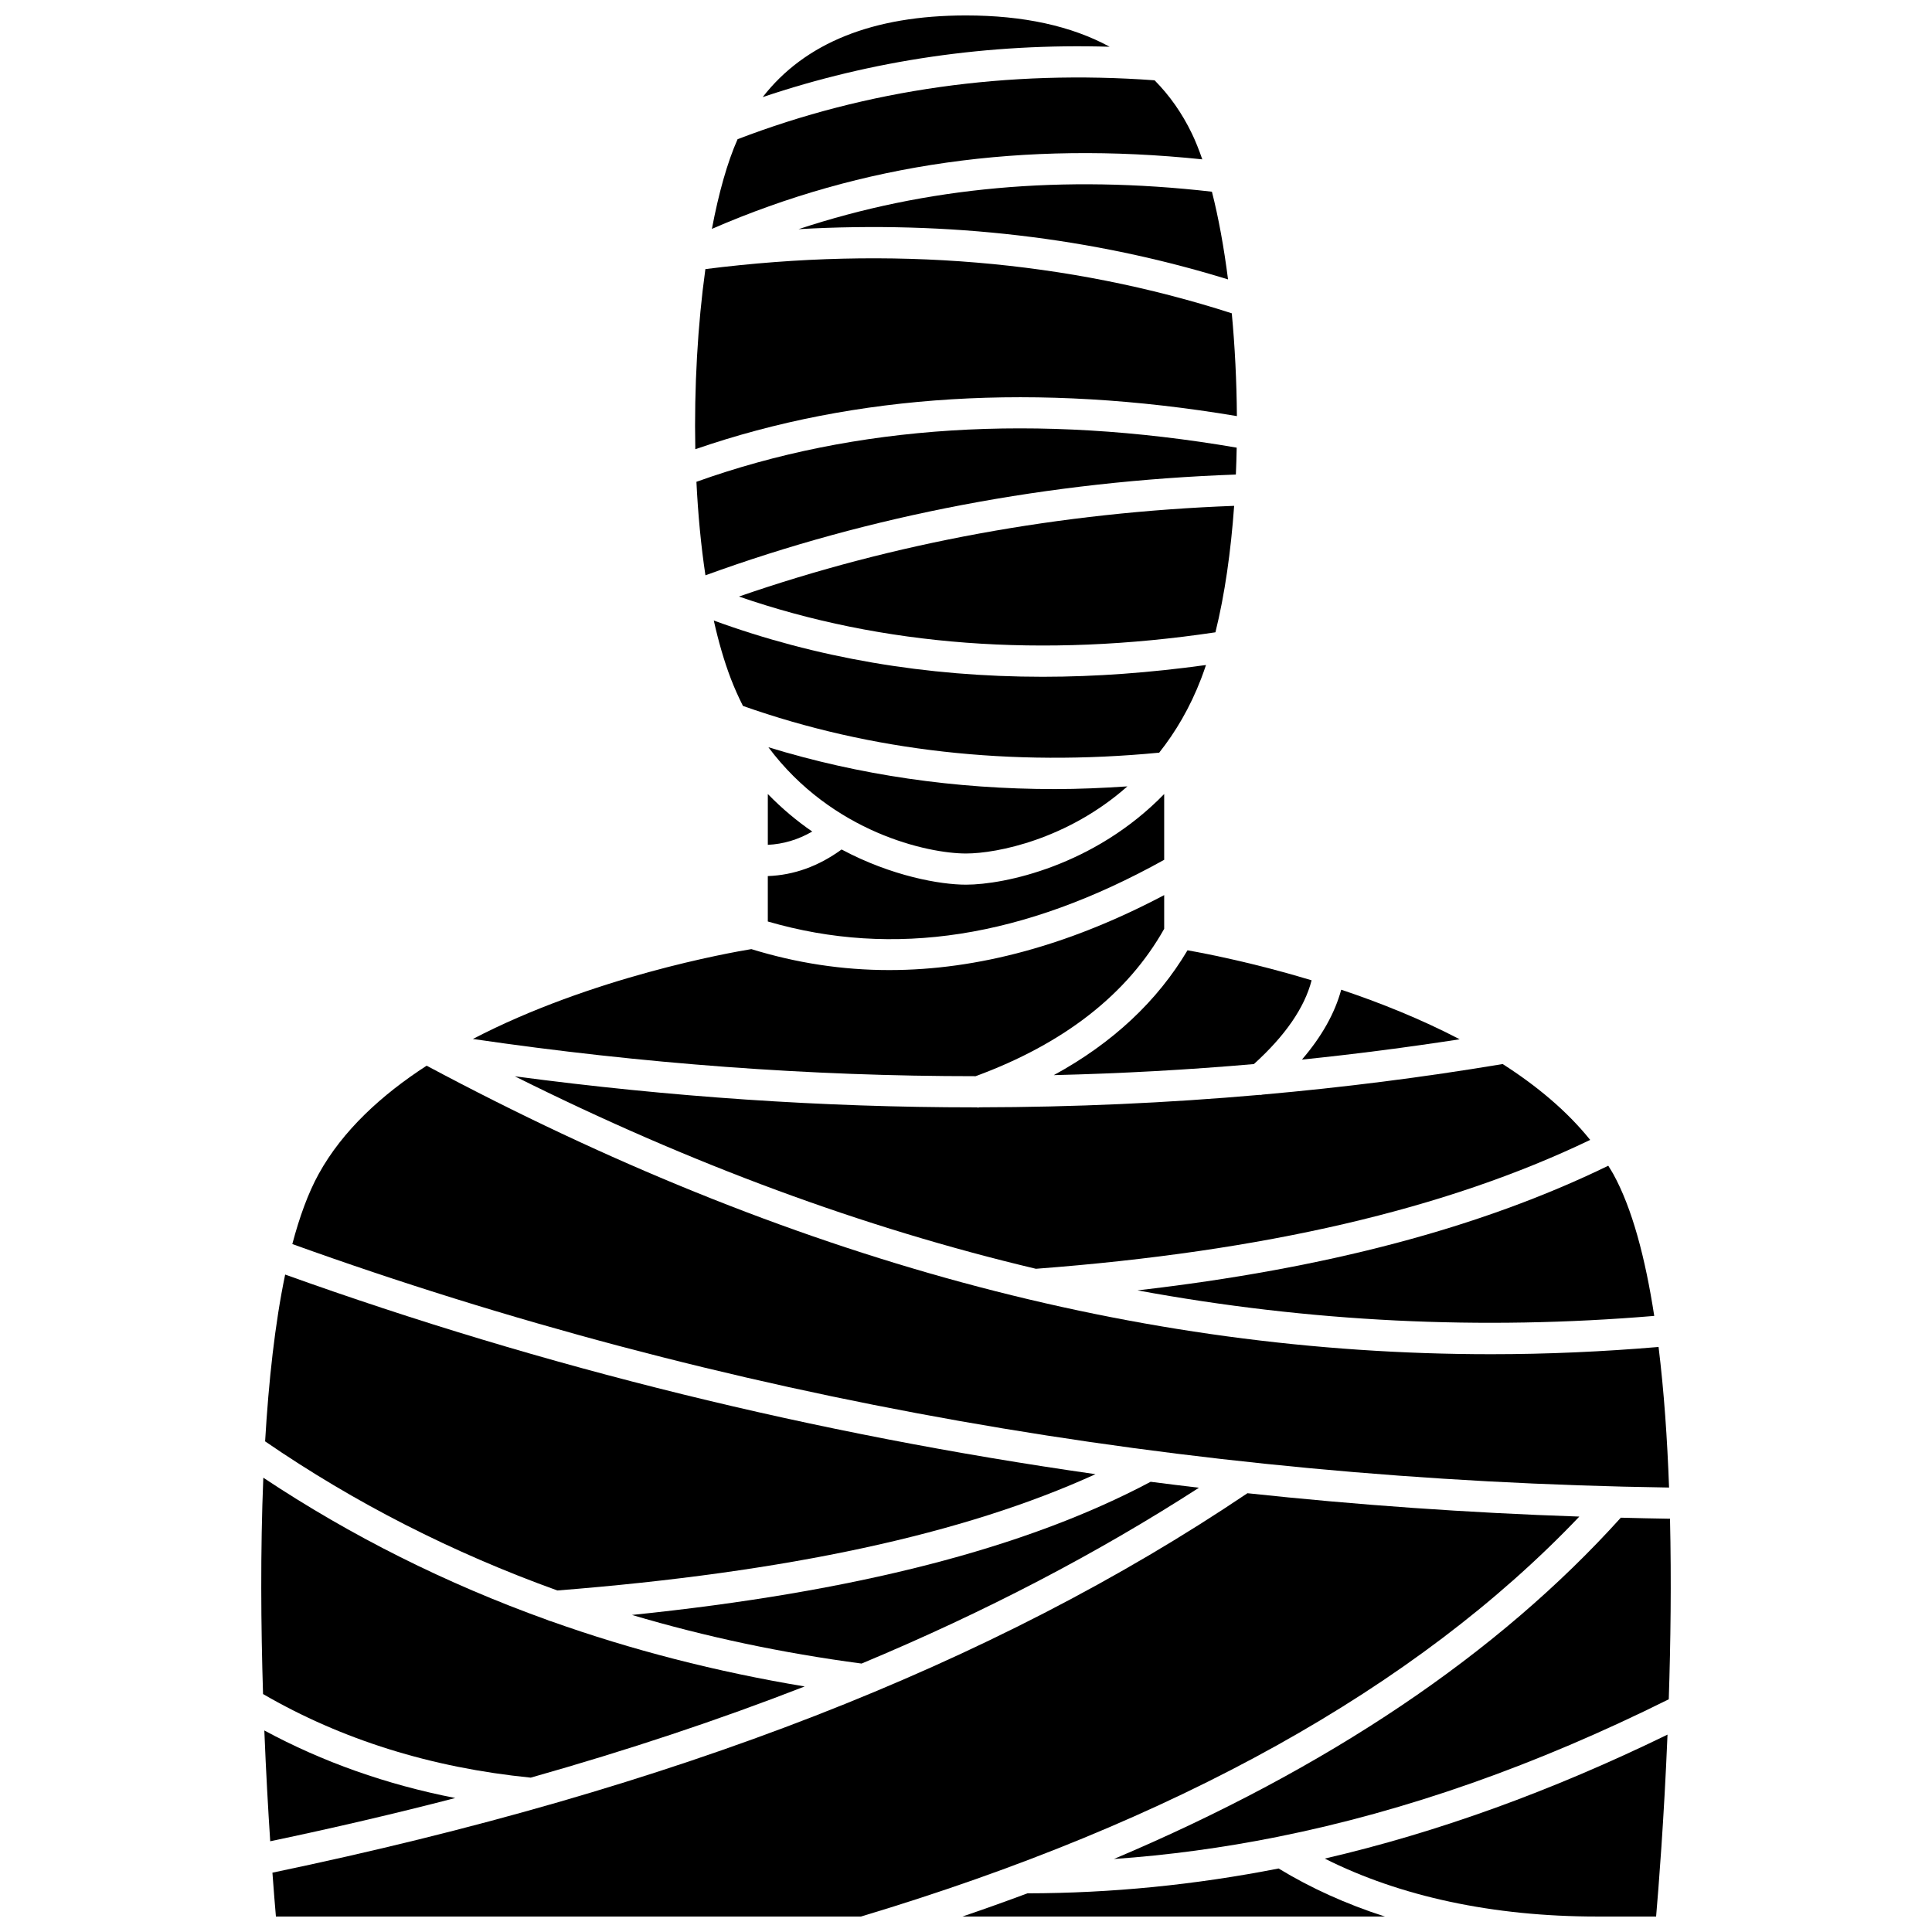
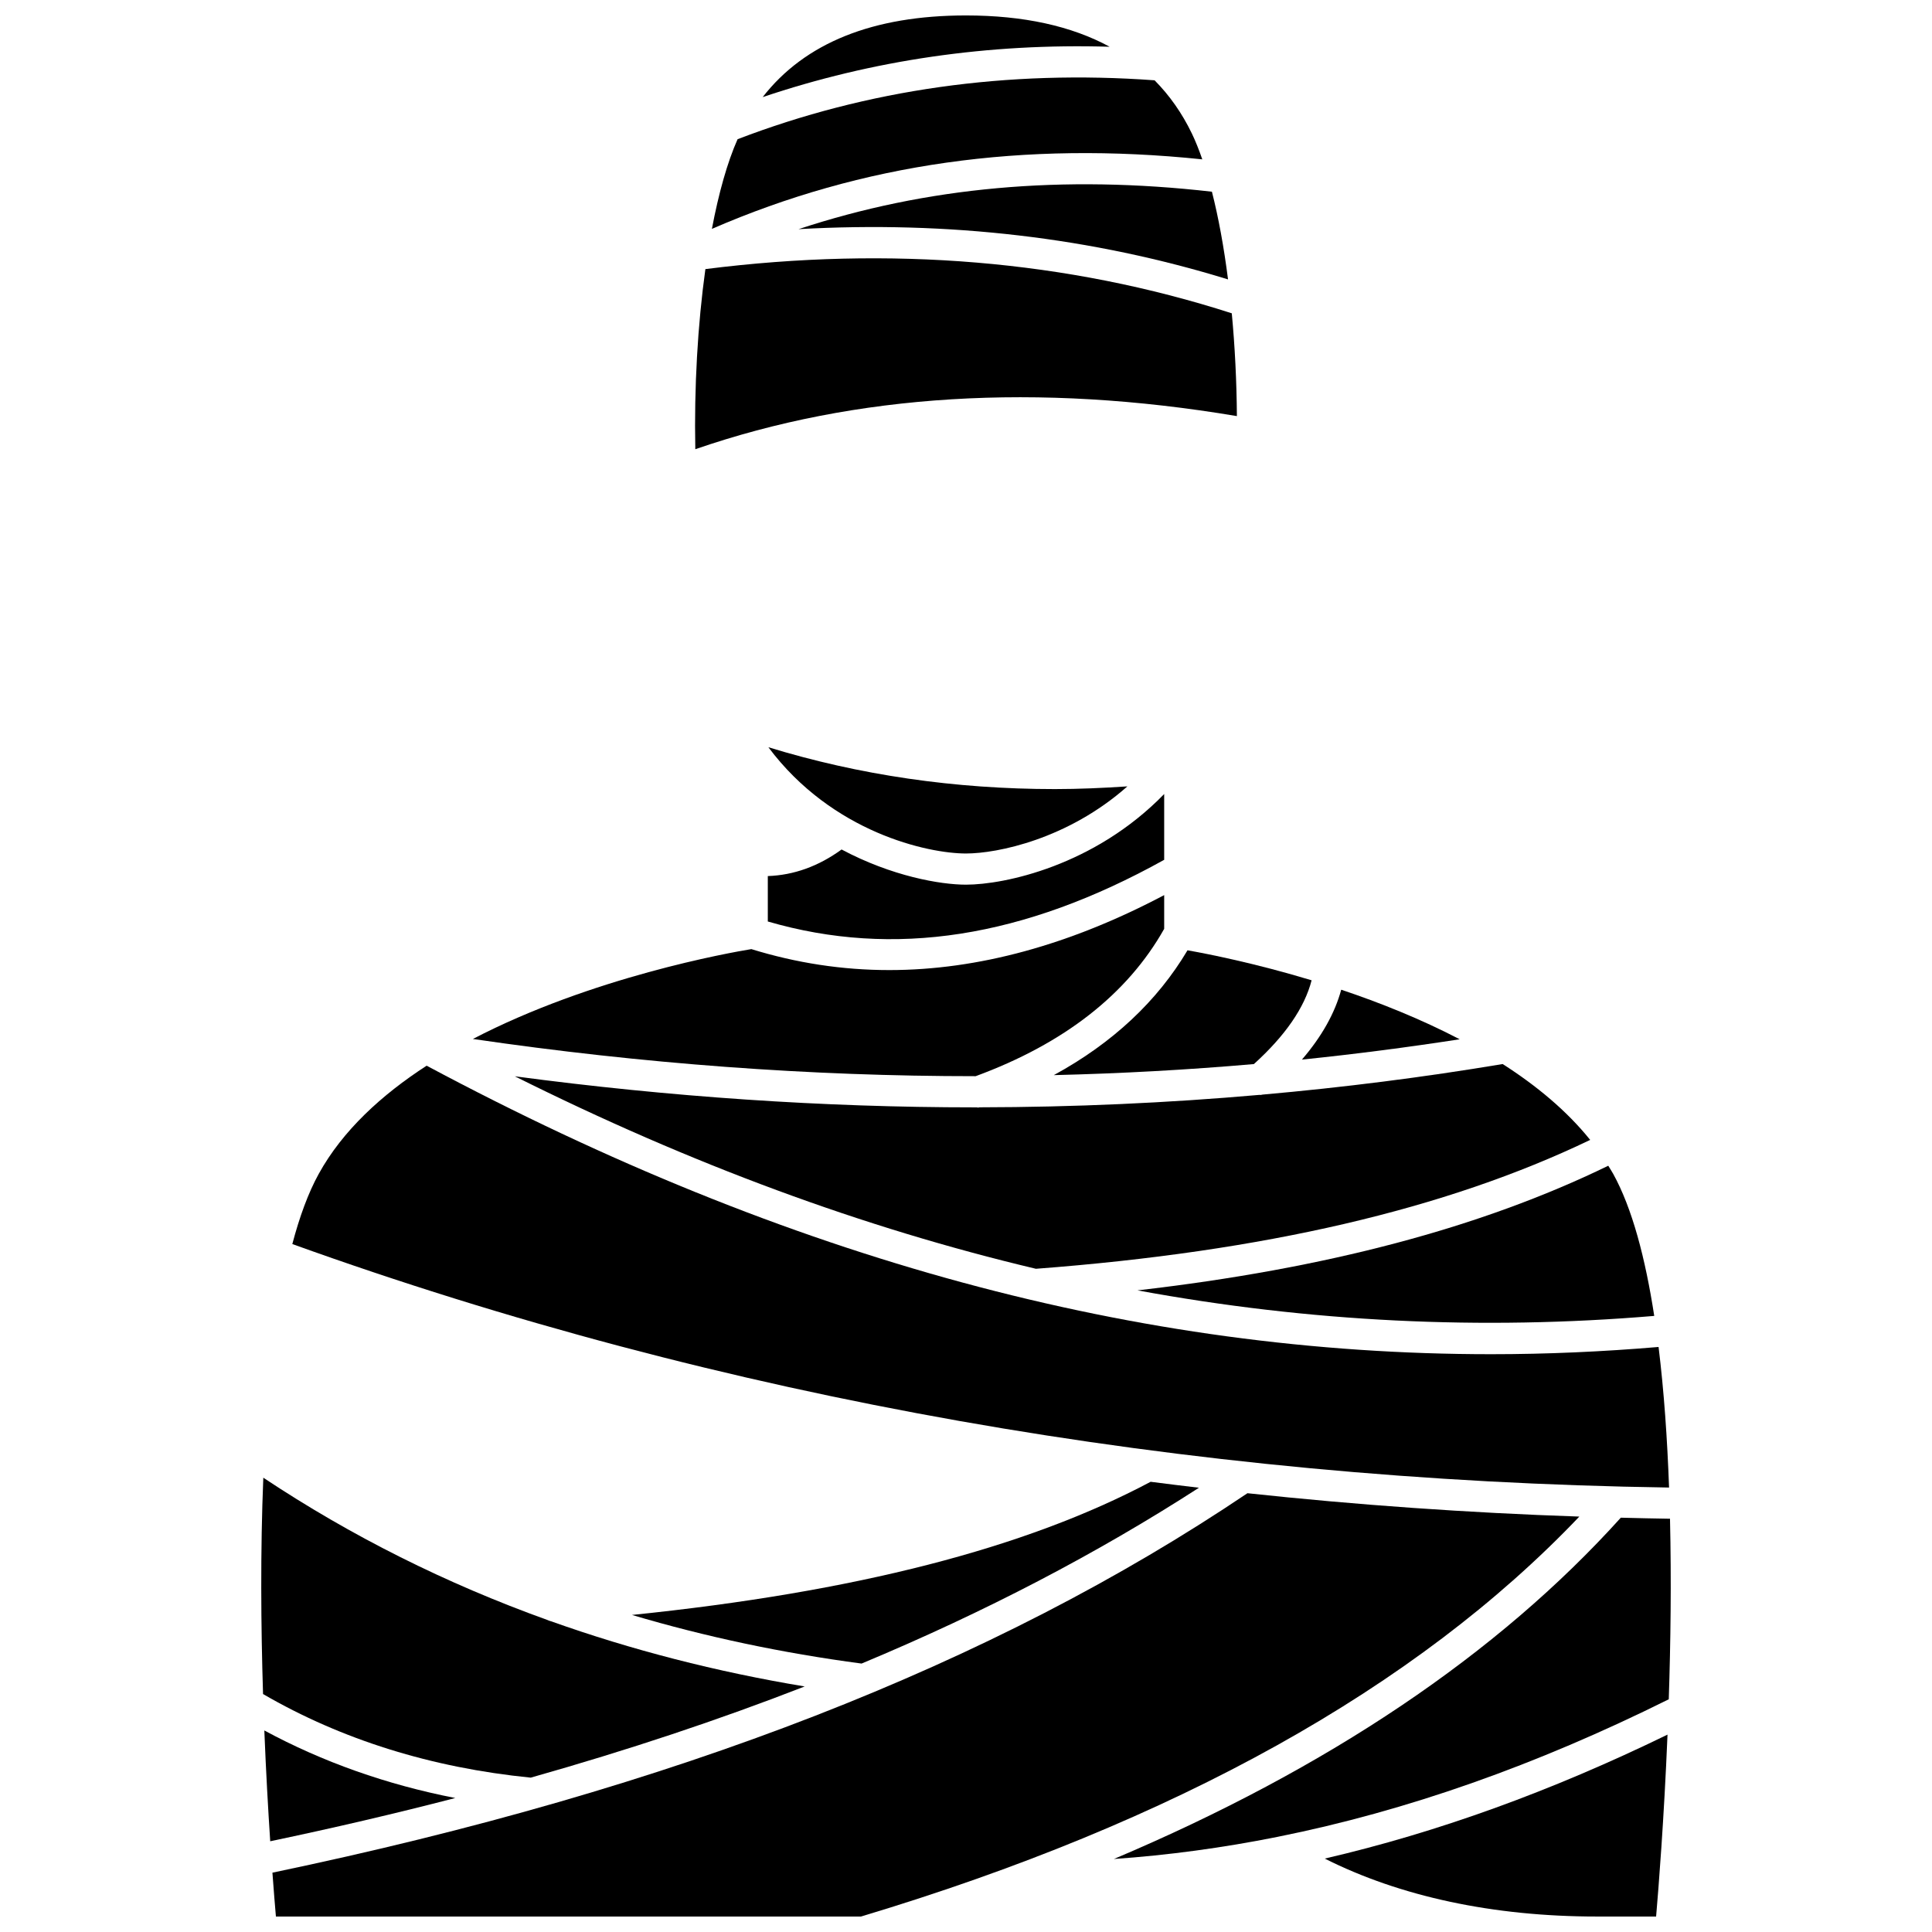
<svg xmlns="http://www.w3.org/2000/svg" width="800px" height="800px" version="1.1" viewBox="144 144 512 512">
  <defs>
    <clipPath id="d">
      <path d="m346 148.09h93v21.906h-93z" />
    </clipPath>
    <clipPath id="c">
      <path d="m399 639h112v12.902h-112z" />
    </clipPath>
    <clipPath id="b">
      <path d="m216 539h347v112.9h-347z" />
    </clipPath>
    <clipPath id="a">
      <path d="m495 603h91v48.902h-91z" />
    </clipPath>
  </defs>
-   <path d="m340.89 331.08c33.965 11.992 71.059 16.16 110.31 12.383 4.312-5.449 8.156-11.898 11.117-19.625 0.445-1.164 0.871-2.367 1.285-3.602-14.754 2.035-29.195 3.117-43.242 3.117-31 0-60.152-5.023-87.199-14.906 1.25 5.59 2.746 10.777 4.512 15.391 0.98 2.559 2.066 4.957 3.219 7.242z" />
-   <path d="m347.48 367.89c4.086-0.195 7.988-1.34 11.766-3.523-4.043-2.777-8.004-6.078-11.766-9.945z" />
+   <path d="m340.89 331.08z" />
  <path d="m582.39 492.73c-2.359-15.324-5.844-28.531-10.883-37.656-0.402-0.727-0.867-1.426-1.301-2.141-33.711 16.395-74.746 27.277-124.76 33.027 45.664 8.414 91.164 10.609 136.95 6.769z" />
  <path d="m452.52 371.86v-17.434c-18.496 19.027-42.348 24.02-52.523 24.02-6.785 0-19.66-2.231-32.969-9.324-6.106 4.449-12.652 6.801-19.551 7.047v12.035c33.363 9.711 67.797 4.363 105.04-16.344z" />
  <path d="m355.62 204.73c39.723-2.242 77.871 2.231 113.82 13.316-1.082-8.512-2.523-16.391-4.269-23.242-39.574-4.523-75.684-1.273-109.55 9.926z" />
  <path d="m442.77 352.4c-6.461 0.426-12.887 0.715-19.223 0.715-26.5 0-51.906-3.715-75.918-11.09 16.922 22.617 42.266 28.16 52.363 28.16 8.324 0 26.992-3.805 42.777-17.785z" />
  <path d="m530.83 419.42c-10.336-5.394-21.215-9.73-31.395-13.137-1.684 6.215-5.156 12.41-10.41 18.52 14.031-1.438 27.965-3.25 41.805-5.383z" />
  <path d="m477.99 434.18c-0.059 0-0.105-0.031-0.164-0.031-24.504 2.152-49.258 3.262-74.227 3.301-0.133 0.012-0.266 0.07-0.395 0.07-0.137 0-0.266-0.051-0.402-0.062-0.168 0-0.336 0.004-0.504 0.004-40.145 0-80.832-2.769-121.86-8.23 46.586 23.262 92.461 40.188 138.09 51.008 60.473-4.574 108.59-15.77 146.89-34.152-6.215-7.731-14.262-14.395-23.195-20.105-20.996 3.516-42.223 6.199-63.641 8.098-0.203 0.027-0.395 0.102-0.594 0.102z" />
  <g clip-path="url(#d)">
    <path d="m438.07 156.39c-10.129-5.504-22.836-8.297-38.078-8.297-24.672 0-42.715 7.285-53.875 21.645 29.066-9.805 59.875-14.305 91.953-13.348z" />
  </g>
-   <path d="m471.74 262.63c-52.91-9.086-101.04-6.039-143.18 9.051 0.418 8.555 1.203 16.922 2.387 24.781 43.82-15.941 91.051-24.922 140.57-26.703 0.102-2.363 0.176-4.742 0.219-7.129z" />
  <path d="m423.27 428.92c17.793-0.43 35.477-1.402 53.023-2.93 8.281-7.492 13.434-14.945 15.297-22.203-15.09-4.562-27.637-7.019-32.887-7.949-8.008 13.477-19.836 24.574-35.434 33.082z" />
-   <path d="m466.1 311.57c2.481-9.996 4.102-21.484 4.961-33.516-46.105 1.727-90.16 9.812-131.23 24.035 38.043 13.133 80.449 16.32 126.27 9.48z" />
  <g clip-path="url(#c)">
-     <path d="m416.29 645.75c-5.637 2.106-11.387 4.156-17.23 6.148h111.93c-10.227-3.293-19.648-7.555-28.148-12.73-22.203 4.359-44.332 6.547-66.555 6.582z" />
-   </g>
+     </g>
  <path d="m462.62 186.23c-0.871-2.512-1.785-4.82-2.758-6.84-2.606-5.406-5.914-10.098-9.883-14.109-38.93-2.84-76.098 2.414-110.51 15.609-2.719 6.121-5.012 14.285-6.805 23.762 39.887-17.316 82.551-23.348 129.96-18.422z" />
  <path d="m214.05 602.59c0.445 11.074 1.016 21.082 1.562 29.363 16.902-3.543 33.246-7.363 49.047-11.461-18.234-3.559-35.168-9.562-50.609-17.902z" />
  <g clip-path="url(#b)">
    <path d="m562.53 545.91c-29.645-1.004-58.969-3.082-87.945-6.191-67.445 45.449-152.03 78.363-258.39 100.56 0.367 4.988 0.695 8.996 0.926 11.629h155.02c83.262-24.984 147.23-60.633 190.4-106z" />
  </g>
  <g clip-path="url(#a)">
    <path d="m567.15 651.9h15.734c0.648-7.496 2.086-25.602 3.023-48.207-30.781 14.992-60.914 25.91-90.836 32.852 19.969 10.051 44.617 15.355 72.078 15.355z" />
  </g>
  <path d="m586.57 546.48c-4.352-0.062-8.695-0.168-13.035-0.277-32.617 36.176-77.641 66.461-134.34 90.449 14.418-1.008 28.828-2.957 43.277-5.848 0.078-0.02 0.156-0.031 0.238-0.051 34.035-6.832 68.324-18.914 103.53-36.426 0.496-14.996 0.707-31.445 0.328-47.848z" />
  <path d="m357.25 590.93c-23.457-3.898-45.906-9.68-67.262-17.289-0.309-0.078-0.602-0.172-0.883-0.316-26.91-9.668-52.074-22.258-75.324-37.719-0.793 19.406-0.633 39.367-0.07 57.332 20.789 12.07 44.629 19.535 70.941 22.156 25.652-7.258 49.832-15.293 72.598-24.164z" />
  <path d="m452.52 390.15v-8.938c-24.938 13.172-49.324 19.867-72.875 19.867-12.418 0-24.605-1.875-36.531-5.555-5.758 0.941-42.281 7.414-73.793 23.812 44.887 6.562 89.395 9.875 133.24 9.863 23.445-8.629 40.234-21.762 49.961-39.051z" />
  <path d="m471.79 254.27c-0.07-9.266-0.527-18.48-1.355-27.242-43.473-13.996-90.367-17.938-139.5-11.715-2.031 14.652-3 31.309-2.672 47.734 42.539-14.703 90.777-17.648 143.53-8.777z" />
-   <path d="m434.31 534.67c-74.348-10.617-146.17-28.281-214.74-52.898-2.715 13.023-4.375 28.258-5.312 44.203 23.766 16.32 49.652 29.508 77.453 39.516 60.977-4.82 107.81-14.938 142.6-30.82z" />
  <path d="m583.54 500.96c-14.82 1.254-29.625 1.918-44.398 1.918-93.461 0-186.22-25.219-282.08-76.461-11.934 7.734-22.254 17.188-28.586 28.656-2.793 5.055-5.098 11.391-7.008 18.613 113.68 40.934 236.39 62.633 364.85 64.527-0.465-12.875-1.34-25.539-2.781-37.254z" />
  <path d="m372.33 584.86c32.73-13.66 62.41-29.176 89.406-46.594-4.273-0.508-8.547-1.023-12.805-1.578-33.195 17.633-78.328 29.223-137.45 35.289 19.445 5.773 39.738 10.086 60.844 12.883z" />
</svg>